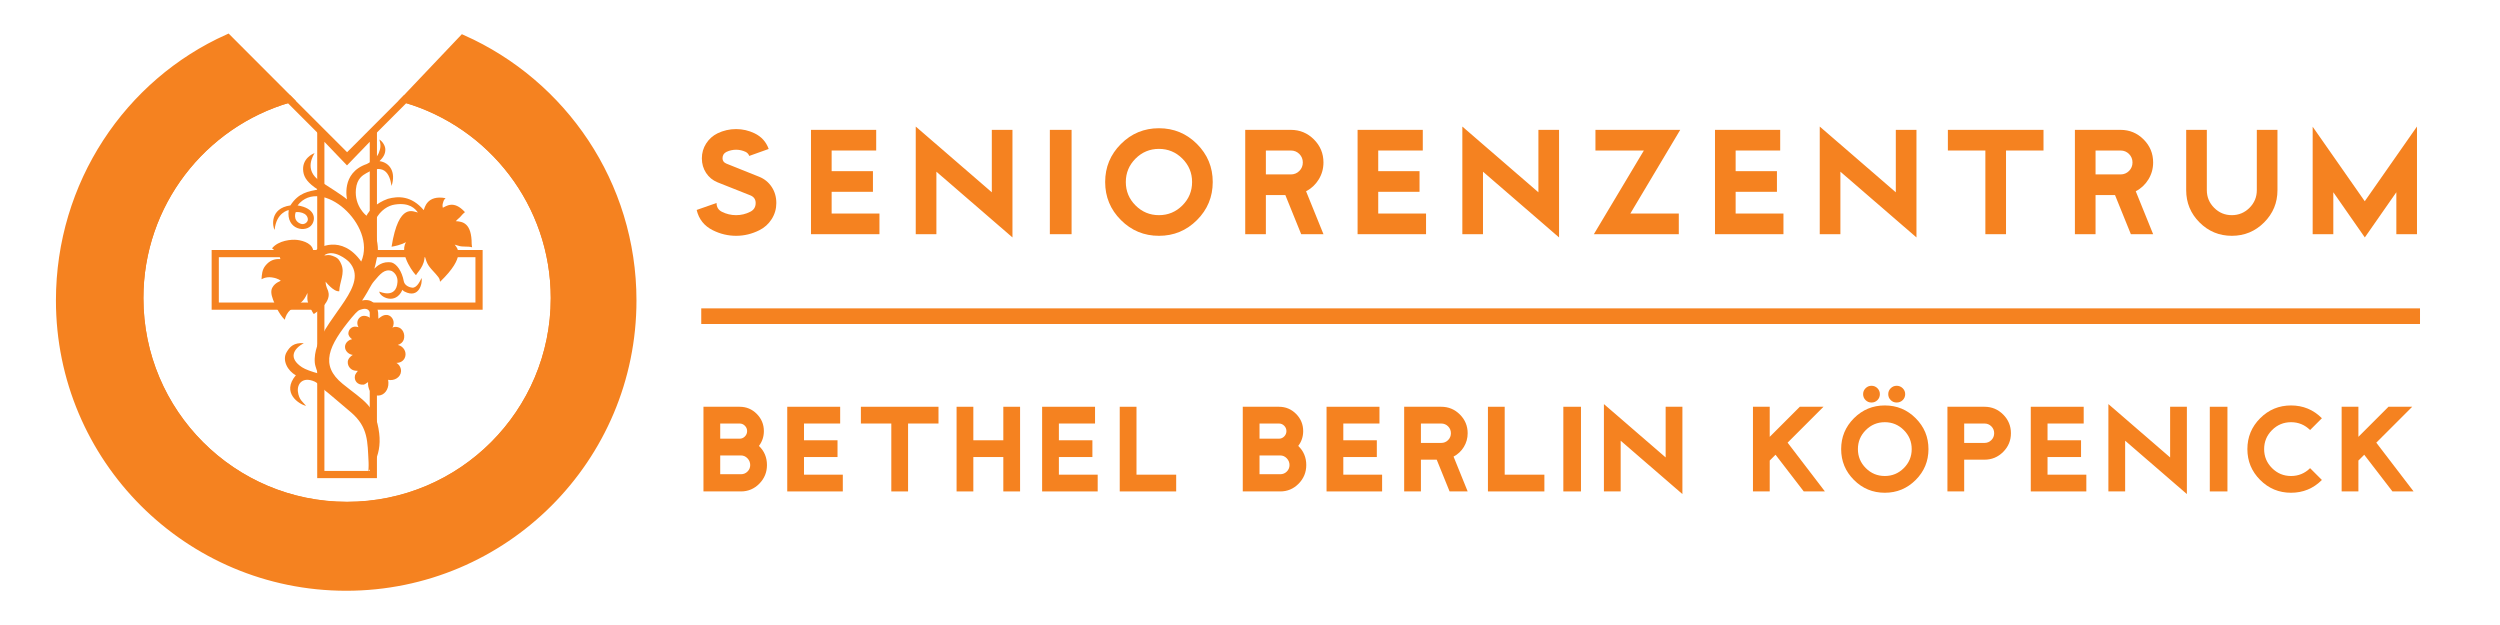
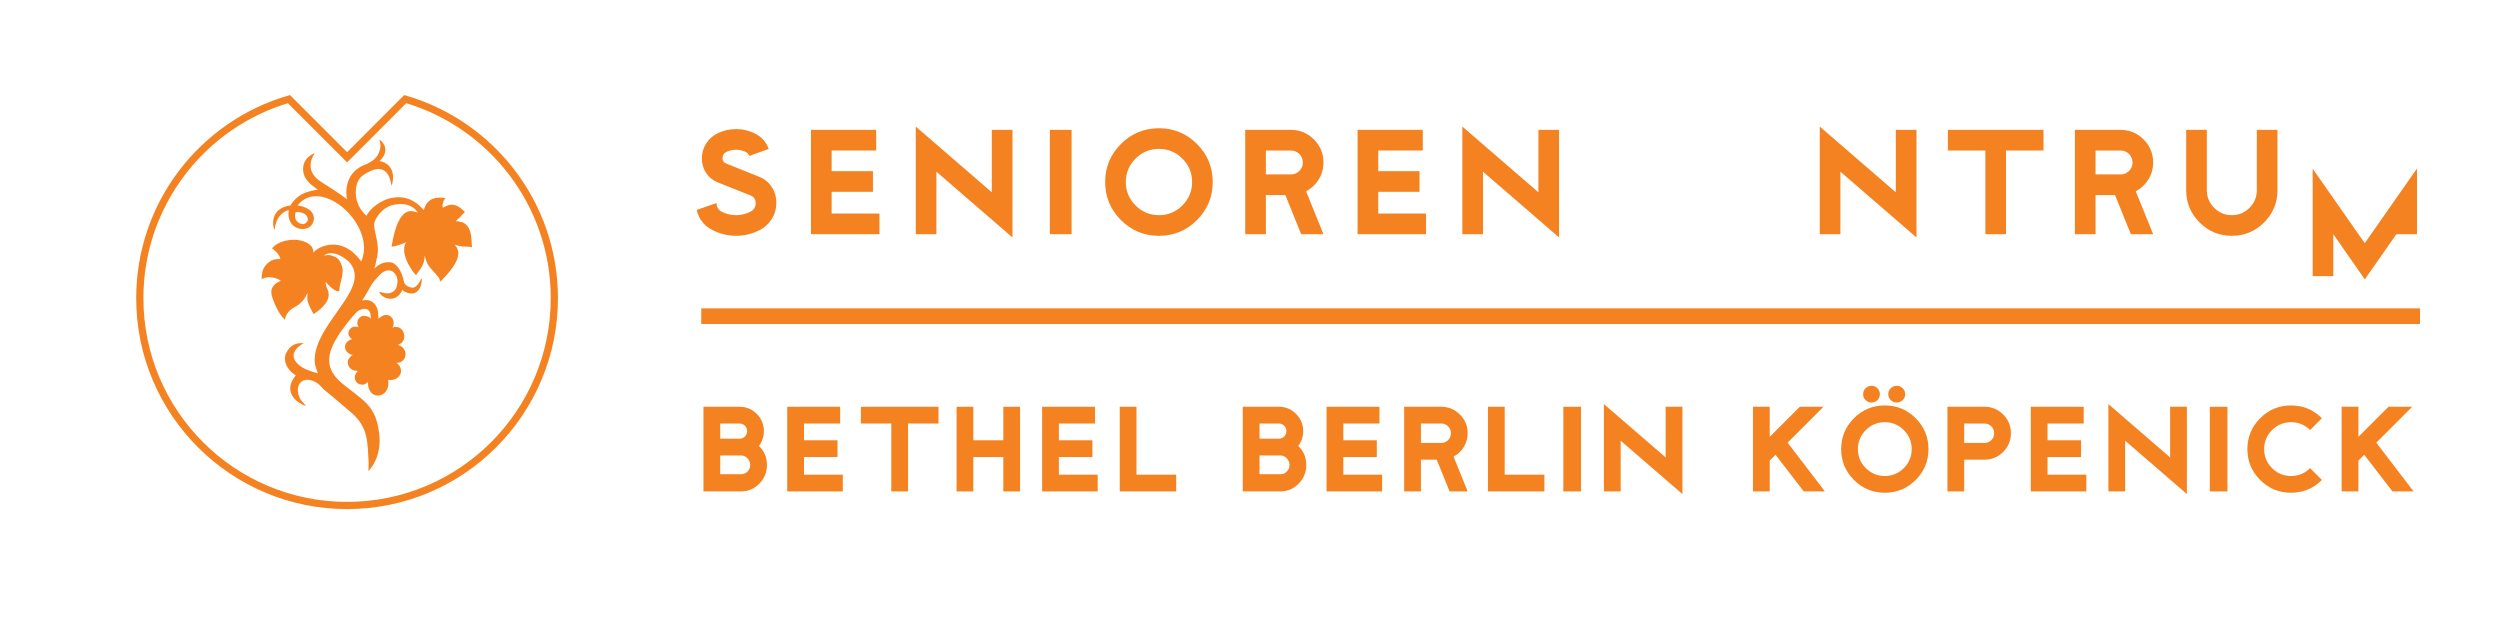
<svg xmlns="http://www.w3.org/2000/svg" id="SZ_Berlin_Köpenick" data-name="SZ Berlin Köpenick" viewBox="0 0 2267.72 566.93">
  <defs>
    <style>
      .cls-1, .cls-2 {
        fill: #f58220;
      }

      .cls-2, .cls-3 {
        stroke: #f58220;
        stroke-miterlimit: 10;
        stroke-width: 6.53px;
      }

      .cls-3 {
        fill: none;
      }
    </style>
  </defs>
  <g>
    <path class="cls-1" d="M695.7,421.85c0,6.56-2.31,12.19-6.92,16.88-4.61,4.69-10.17,7.04-16.68,7.04h-34v-76.8h32.8c6.08,0,11.27,2.16,15.56,6.48,4.29,4.32,6.44,9.52,6.44,15.6,0,5.01-1.49,9.49-4.48,13.44,4.85,4.64,7.28,10.43,7.28,17.36ZM677.7,391.05c0-1.87-.67-3.48-2-4.84-1.33-1.36-2.93-2.04-4.8-2.04h-17.6v13.76h17.6c1.87,0,3.47-.68,4.8-2.04,1.33-1.36,2-2.97,2-4.84ZM680.5,421.85c0-2.35-.83-4.39-2.48-6.12-1.65-1.73-3.63-2.6-5.92-2.6h-18.8v17.04h18.8c2.35,0,4.33-.81,5.96-2.44,1.63-1.63,2.44-3.59,2.44-5.88Z" />
    <path class="cls-1" d="M764.5,445.77h-50.4v-76.8h48v15.2h-32.8v15.2h30.4v15.2h-30.4v16h35.2v15.2Z" />
    <path class="cls-1" d="M851.3,384.17h-27.6v61.6h-15.2v-61.6h-27.6v-15.2h70.4v15.2Z" />
    <path class="cls-1" d="M925.3,445.77h-15.2v-31.2h-27.2v31.2h-15.2v-76.8h15.2v30.4h27.2v-30.4h15.2v76.8Z" />
    <path class="cls-1" d="M995.7,445.77h-50.4v-76.8h48v15.2h-32.8v15.2h30.4v15.2h-30.4v16h35.2v15.2Z" />
    <path class="cls-1" d="M1066.9,445.77h-51.2v-76.8h15.2v61.6h36v15.2Z" />
    <path class="cls-1" d="M1184.9,421.85c0,6.56-2.31,12.19-6.92,16.88-4.61,4.69-10.17,7.04-16.68,7.04h-34v-76.8h32.8c6.08,0,11.27,2.16,15.56,6.48,4.29,4.32,6.44,9.52,6.44,15.6,0,5.01-1.49,9.49-4.48,13.44,4.85,4.64,7.28,10.43,7.28,17.36ZM1166.9,391.05c0-1.87-.67-3.48-2-4.84-1.33-1.36-2.93-2.04-4.8-2.04h-17.6v13.76h17.6c1.87,0,3.47-.68,4.8-2.04s2-2.97,2-4.84ZM1169.7,421.85c0-2.35-.83-4.39-2.48-6.12-1.65-1.73-3.63-2.6-5.92-2.6h-18.8v17.04h18.8c2.35,0,4.33-.81,5.96-2.44s2.44-3.59,2.44-5.88Z" />
    <path class="cls-1" d="M1253.7,445.77h-50.4v-76.8h48v15.2h-32.8v15.2h30.4v15.2h-30.4v16h35.2v15.2Z" />
    <path class="cls-1" d="M1331.3,445.77h-16.4l-11.67-28.8h-14.33v28.8h-15.2v-76.8h33.6c6.61,0,12.27,2.35,16.96,7.04,4.69,4.69,7.04,10.35,7.04,16.96,0,4.53-1.16,8.69-3.48,12.48-2.32,3.79-5.43,6.69-9.32,8.72l12.8,31.6ZM1316.1,392.97c0-2.45-.85-4.53-2.56-6.24-1.71-1.71-3.79-2.56-6.24-2.56h-18.4v17.6h18.4c2.45,0,4.53-.85,6.24-2.56,1.71-1.71,2.56-3.79,2.56-6.24Z" />
    <path class="cls-1" d="M1400.89,445.77h-51.2v-76.8h15.2v61.6h36v15.2Z" />
    <path class="cls-1" d="M1434.09,445.77h-16v-76.8h16v76.8Z" />
    <path class="cls-1" d="M1526.09,448.17l-56-48.4v46h-15.2v-79.23l56,48.4v-45.97h15.2v79.2Z" />
    <path class="cls-1" d="M1655.35,445.77h-19.18l-25.61-33.29-5.27,5.27v28.02h-15.2v-76.8h15.2v27.28l27.28-27.28h21.5l-32.56,32.56,33.83,44.24Z" />
    <path class="cls-1" d="M1749.29,407.37c0,10.93-3.87,20.27-11.6,28-7.73,7.73-17.07,11.6-28,11.6s-20.27-3.87-28-11.6c-7.73-7.73-11.6-17.07-11.6-28s3.87-20.27,11.6-28c7.73-7.73,17.07-11.6,28-11.6s20.27,3.87,28,11.6c7.73,7.73,11.6,17.07,11.6,28ZM1734.09,407.37c0-6.72-2.39-12.47-7.16-17.24-4.77-4.77-10.52-7.16-17.24-7.16s-12.47,2.39-17.24,7.16-7.16,10.52-7.16,17.24,2.39,12.47,7.16,17.24c4.77,4.77,10.52,7.16,17.24,7.16s12.47-2.39,17.24-7.16,7.16-10.52,7.16-17.24ZM1705.21,357.53c0,2.13-.73,3.93-2.2,5.4-1.47,1.47-3.27,2.2-5.4,2.2s-3.87-.73-5.36-2.2c-1.49-1.47-2.24-3.27-2.24-5.4s.75-3.87,2.24-5.36c1.49-1.49,3.28-2.24,5.36-2.24s3.93.75,5.4,2.24c1.47,1.49,2.2,3.28,2.2,5.36ZM1728.17,357.53c0,2.13-.75,3.93-2.25,5.4-1.5,1.47-3.32,2.2-5.47,2.2s-3.89-.73-5.39-2.2c-1.5-1.47-2.25-3.27-2.25-5.4s.75-3.87,2.25-5.36c1.5-1.49,3.3-2.24,5.39-2.24s3.97.75,5.47,2.24,2.25,3.28,2.25,5.36Z" />
    <path class="cls-1" d="M1824.09,392.97c0,6.61-2.35,12.27-7.04,16.96-4.69,4.69-10.35,7.04-16.96,7.04h-18.4v28.8h-15.2v-76.8h33.6c6.61,0,12.27,2.35,16.96,7.04,4.69,4.69,7.04,10.35,7.04,16.96ZM1808.89,392.97c0-2.45-.85-4.53-2.56-6.24-1.71-1.71-3.79-2.56-6.24-2.56h-18.4v17.6h18.4c2.45,0,4.53-.85,6.24-2.56,1.71-1.71,2.56-3.79,2.56-6.24Z" />
    <path class="cls-1" d="M1892.49,445.77h-50.4v-76.8h48v15.2h-32.8v15.2h30.4v15.2h-30.4v16h35.2v15.2Z" />
    <path class="cls-1" d="M1983.69,448.17l-56-48.4v46h-15.2v-79.23l56,48.4v-45.97h15.2v79.2Z" />
    <path class="cls-1" d="M2020.49,445.77h-16v-76.8h16v76.8Z" />
    <path class="cls-1" d="M2106.17,435.37c-7.73,7.73-17.07,11.6-28,11.6s-20.27-3.87-28-11.6c-7.73-7.73-11.6-17.07-11.6-28s3.87-20.27,11.6-28c7.73-7.73,17.07-11.6,28-11.6s20.27,3.87,28,11.6l-10.72,10.72c-4.8-4.75-10.56-7.12-17.28-7.12s-12.47,2.39-17.24,7.16-7.16,10.52-7.16,17.24,2.39,12.47,7.16,17.24c4.77,4.77,10.52,7.16,17.24,7.16s12.48-2.37,17.28-7.12l10.72,10.72Z" />
    <path class="cls-1" d="M2189.34,445.77h-19.18l-25.61-33.29-5.27,5.27v28.02h-15.2v-76.8h15.2v27.28l27.28-27.28h21.5l-32.56,32.56,33.83,44.24Z" />
  </g>
  <rect id="linie" class="cls-1" x="636.1" y="279.72" width="1559.06" height="14.17" />
  <g>
    <path class="cls-1" d="M704.2,184.13c0,5.32-1.41,10.2-4.24,14.64-2.83,4.44-6.57,7.8-11.24,10.1-6.7,3.35-13.7,5.03-21,5.03s-14.39-1.68-21.09-5.03c-7.82-3.88-12.72-10.02-14.69-18.43l18.04-6.31c0,3.68,1.61,6.34,4.83,7.98,4.07,2.04,8.38,3.06,12.91,3.06s8.74-1.02,12.81-3.06c3.29-1.64,4.93-4.3,4.93-7.99,0-3.35-1.68-5.69-5.03-7l-29.6-11.75c-4.33-1.78-7.77-4.6-10.33-8.49-2.56-3.88-3.84-8.29-3.84-13.23s1.3-9.43,3.89-13.47c2.6-4.05,6.03-7.12,10.3-9.23,5.32-2.57,10.94-3.85,16.86-3.85s11.43,1.28,16.76,3.84c6.24,3.02,10.51,7.75,12.81,14.19l-17.64,6.31c-.59-1.64-1.68-2.86-3.25-3.65-2.76-1.31-5.65-1.97-8.67-1.97s-6.01.66-8.77,1.97c-2.37,1.18-3.55,3.12-3.55,5.82,0,2.23,1.18,3.84,3.55,4.83l29.77,11.93c4.73,1.91,8.49,4.98,11.29,9.22,2.79,4.24,4.19,9.09,4.19,14.54Z" />
    <path class="cls-1" d="M797.74,212.43h-62.1v-94.63h59.14v18.73h-40.41v18.73h37.46v18.73h-37.46v19.71h43.37v18.73Z" />
    <path class="cls-1" d="M918.39,215.38l-69-59.64v56.68h-18.73v-97.62l69,59.64v-56.64h18.73v97.59Z" />
    <path class="cls-1" d="M972.02,212.43h-19.71v-94.63h19.71v94.63Z" />
    <path class="cls-1" d="M1100.06,165.11c0,13.47-4.77,24.97-14.29,34.5s-21.03,14.29-34.5,14.29-24.97-4.76-34.5-14.29c-9.53-9.53-14.29-21.03-14.29-34.5s4.76-24.97,14.29-34.5,21.03-14.29,34.5-14.29,24.97,4.77,34.5,14.29c9.53,9.53,14.29,21.03,14.29,34.5ZM1081.33,165.11c0-8.28-2.94-15.36-8.82-21.24-5.88-5.88-12.96-8.82-21.24-8.82s-15.36,2.94-21.24,8.82c-5.88,5.88-8.82,12.96-8.82,21.24s2.94,15.36,8.82,21.24c5.88,5.88,12.96,8.82,21.24,8.82s15.36-2.94,21.24-8.82c5.88-5.88,8.82-12.96,8.82-21.24Z" />
    <path class="cls-1" d="M1200.5,212.43h-20.21l-14.37-35.49h-17.66v35.49h-18.73v-94.63h41.4c8.15,0,15.11,2.89,20.9,8.67,5.78,5.78,8.67,12.75,8.67,20.9,0,5.59-1.43,10.71-4.29,15.38-2.86,4.67-6.69,8.25-11.48,10.74l15.77,38.94ZM1181.77,147.37c0-3.02-1.05-5.58-3.15-7.69-2.1-2.1-4.67-3.15-7.69-3.15h-22.67v21.69h22.67c3.02,0,5.58-1.05,7.69-3.15,2.1-2.1,3.15-4.67,3.15-7.69Z" />
    <path class="cls-1" d="M1293.55,212.43h-62.1v-94.63h59.14v18.73h-40.41v18.73h37.46v18.73h-37.46v19.71h43.37v18.73Z" />
    <path class="cls-1" d="M1414.2,215.38l-69-59.64v56.68h-18.73v-97.62l69,59.64v-56.64h18.73v97.59Z" />
-     <path class="cls-1" d="M1524.11,117.8l-45.25,75.9h43.96v18.73h-77.05l45.36-75.9h-43.92v-18.73h76.89Z" />
-     <path class="cls-1" d="M1617.75,212.43h-62.1v-94.63h59.14v18.73h-40.41v18.73h37.46v18.73h-37.46v19.71h43.37v18.73Z" />
    <path class="cls-1" d="M1738.4,215.38l-69-59.64v56.68h-18.73v-97.62l69,59.64v-56.64h18.73v97.59Z" />
    <path class="cls-1" d="M1853.64,136.53h-34.01v75.9h-18.73v-75.9h-34.01v-18.73h86.74v18.73Z" />
    <path class="cls-1" d="M1953.09,212.43h-20.21l-14.37-35.49h-17.66v35.49h-18.73v-94.63h41.4c8.15,0,15.11,2.89,20.9,8.67,5.78,5.78,8.67,12.75,8.67,20.9,0,5.59-1.43,10.71-4.29,15.38-2.86,4.67-6.69,8.25-11.48,10.74l15.77,38.94ZM1934.36,147.37c0-3.02-1.05-5.58-3.15-7.69-2.1-2.1-4.67-3.15-7.69-3.15h-22.67v21.69h22.67c3.02,0,5.58-1.05,7.69-3.15,2.1-2.1,3.15-4.67,3.15-7.69Z" />
    <path class="cls-1" d="M2065.86,172.5c0,11.43-4.04,21.19-12.12,29.28-8.08,8.08-17.84,12.12-29.28,12.12s-21.19-4.04-29.28-12.12c-8.08-8.08-12.12-17.84-12.12-29.28v-54.71h18.73v54.71c0,6.24,2.22,11.58,6.65,16.02,4.44,4.44,9.77,6.65,16.02,6.65s11.58-2.22,16.02-6.65c4.44-4.44,6.65-9.77,6.65-16.02v-54.71h18.73v54.71Z" />
-     <path class="cls-1" d="M2192.42,212.43h-18.73v-38.05l-28.59,41-28.58-41v38.05h-18.73v-97.48l47.25,67.6,47.38-67.78v97.66Z" />
+     <path class="cls-1" d="M2192.42,212.43h-18.73l-28.59,41-28.58-41v38.05h-18.73v-97.48l47.25,67.6,47.38-67.78v97.66Z" />
  </g>
  <g id="Logo">
    <path class="cls-3" d="M338.43,119.07l29.14-29.16c78.16,22.81,135.27,95.01,135.27,180.55,0,103.86-84.18,188.06-188.01,188.06s-188.02-84.19-188.02-188.06c0-85.55,57.1-157.75,135.28-180.55l29.14,29.15,23.62,23.61,23.59-23.6h0Z" />
-     <polygon class="cls-3" points="338.67 120.54 338.66 230.01 434.53 230.01 434.53 277.71 338.65 277.71 338.65 430.43 291 430.43 291 277.71 195.24 277.71 195.24 230.01 291 230.01 291 120.53 314.76 145.32 338.67 120.54 338.67 120.54" />
    <path class="cls-1" d="M415.63,222.86c4.12,1.45,8.47.24,12.6,1.45-.2-1.8-.23-1.04-.37-3.02,0-18.96-8.11-20.33-14.41-20.66,2.41-2.66,3.28-2.88,4.64-4.56,1.84-2.25,3.67-3.64,3.67-3.64-10.41-11.47-17.36-4.99-20.09-4-.39-2.3-.49-2.57.67-6.07.47-1.41,1.85-2.61,1.85-2.61-17.11-3.15-18.96,8.98-19.85,10.85-11.2-13.24-23.28-12.79-32.49-10.26-10.63,3.73-17.33,11.02-19.41,15.36,0,0-11.09-8.42-9.6-24.07.94-9.91,6.42-12.77,9.5-14.58,20.87-12.33,22.21,9.66,22.83,11.65,4.2-12.69-1.73-21.28-10.91-22.52,3.05-3.14,5.47-6.24,5.25-10.98-.13-2.62-2.04-6.56-5.42-8.67,1.49,4.64,1.33,8.01-.61,12.47-2.27,5.19-6.68,7.62-10.75,9.77-23.91,8.11-17.79,32.27-17.98,32.11-4.98-4.33-16.5-11.24-24.34-16.49-15.4-10.29-5.79-23.93-5.06-25.55-.94.36-12,4.78-10.25,16.94.79,5.48,4.14,10.25,13.2,16.17-8.23,1.66-17.42,2.69-24.87,14.38-19.07,2.68-16.21,19.34-14.33,22.27,1.45-16.03,12.84-18.13,12.8-18-2.64,17.81,15.99,21.14,21.23,12.84,3.33-5.27,2.61-14.55-13.21-17.11,21.19-27.17,72.11,17.99,57.74,50.92-17.67-24.87-39.76-13.36-43.48-7.97.6-8.07-8.87-10.95-14.59-11.64-5.1-.62-16.92.34-22.85,7.63,0,0,6.91,4.63,7.59,9.75-5.75-.36-9.89,1.44-13.54,5.9-3.2,3.89-3.28,8.5-3.56,12.4,0,.05,3.63-2.5,9.27-1.7,6.23.87,8.19,3.17,8.19,3.04-.15.31-5.13,1.64-7.55,6.07-1.54,2.57-1.34,6.17.52,11.05,1.09,2.86,4.76,12.55,10.65,18.27.71-3.39,2.42-6.52,5.09-8.94,2.89-2.42,6.08-3.26,9.21-6.28,2.85-2.75,3.67-3.62,6.32-9.08-.62,7.91.46,8.7,2.63,13.67.99,2.25,2.94,5.56,3.08,5.47,19.18-12.99,12.59-21.5,11.85-23.72-1.25-3.78-.91-3.65-1.16-5.7,0,0,7.3,9.45,12.39,8.72.24-8.46,5.37-16.33,1.89-24.41-1.44-3.39-2.74-5.55-6.17-6.95-2.65-1.08-4.05-2-9.66-1.05,8.62-6.53,21.21,3.9,23.04,5.97,18.46,20.89-19.64,47.03-29.45,77.11-1.23,3.77-2.3,9.01-1.8,14.31.32,3.47,2.88,9.53,2.88,9.53-5.49-1.51-11.5-3.56-14.54-5.59-12.35-8.19-8.07-16.48,1.66-21.85-9.04-.48-12.52,3.01-15.56,8.15-4.37,7.33.96,17.1,8.36,20.98-13.43,15.95,2.99,26.4,9.27,27.78-2.66-3.4-6.52-5.4-7.41-12.95-.84-7.17,4.44-13.9,15.22-9.07,1.06.47,4.09,2.52,5.86,4.59,3.8,4.25,4.36,3.88,8.65,7.66,5.49,4.85,7.23,5.9,18.68,15.84,15.43,13.41,14.68,26.24,15.7,45.16.17,3.35-.2,7.97-.2,7.97,0,0,12.65-11.71,9.81-34.45-3.14-25.17-14.03-29.21-33.07-44.68-21.01-17.08-13.03-34.49,8.16-60.19,5.56-6.5,6.24-6.72,9.33-7.55,6.91-1.85,8.26,3.76,7.95,8.5-1.85-2.08-6.48-3.54-9.27-1.57-2.48,1.75-3.61,4.7-2.49,8.12.14.44.29.72.66,1.3-.26-.12-.89-.43-2.62-.56-3.45-.24-6.4,2.47-6.59,5.93-.12,2.25,1.64,4.28,3.38,5.47-3.22.59-6.27,3.27-6.44,6.69-.2,3.83,3.27,7.13,7.04,7.57-2.14,1.27-4.4,3.61-4.54,6.27-.22,4.24,3.03,7.85,7.26,8.07.27.02,1.62.13,1.87.11-.79,1.17-2.24,2.75-2.58,4.23-1.05,4.57,2.2,8.78,7.74,8.28,1.41-.13,2.93-1.72,4.12-2.29-.49,5.89,2.58,11.41,7.65,12.12,5.29.75,9.84-3.11,10.71-9.31.21-1.54.11-3.49-.19-4.9,5.73,1.21,11.46-2.37,11.73-7.7.14-2.79-1.27-5.94-4.2-7.69,3.35.15,6.2-1.65,7.49-4.27,2.02-4.13.16-9.19-4.15-11.29l-2.03-.69c2.73-.82,4.73-2.75,5.39-4.93,1.5-4.91-1.01-10.52-5.94-11.32-1.71-.28-2.81-.14-4.41.53.82-1.3,1.05-2.2,1.16-3.78.28-4.05-2.95-8.04-7.01-7.71-2.02.16-3.3.55-6.84,3.43-.24-3.93.24-6.87-1.63-10.61-2.45-4.9-6.57-7.45-13.14-5.9,0,0,3.77-5.62,7.09-11.82,1.06-1.8,2.02-3.66,3.76-5.69,5.48-6.45,9.53-11.57,16.09-9.26,3.22,1.84,5.48,5.41,5.16,10.03-1.11,15.72-16.31,8.63-16.54,8.63.44,4.89,14.68,12.51,21.01-1.57.07-.17.54.84,1.84,1.51,13.56,6.99,16.53-8.09,15.53-12.31-.81,1.5-3.73,9.07-8.38,8.83-2.09-.11-6.99-1.76-7.73-5.78-1.73-9.28-6.32-15.5-10.82-17.02-8.42-1.71-13.77,3.44-15.89,5.55,0,0,.69-2.37,1.02-3.8,2.75-11.8,3.06-14.29.21-27.12-1.4-6.23-2.2-9.61-.14-13.62,4.46-8.64,11.64-12.8,17.52-13.63,13.21-2.04,18.45,3.74,20.88,7.22-3.65-.38-17.3-10.15-23.87,31.04,9.15-1.54,13.01-4.17,13.01-4.17-6.61,11.94,9,30.45,9.2,29.96,1.01-2.49,8.17-8.28,7.74-18.04,2.31,8.67,3.4,9.63,10.18,17.02,1.65,1.8,3.34,3.91,3.58,5.35,0,0,.18,1.79.36,1.62,24.12-23.28,15.18-30.87,13.25-33.52,0-.24,1.91.6,3.11.84ZM274.2,193.06c2.94.97,4.89,3,5.06,5.86.14,2.38-3.07,5.54-6.86,3.91-7.16-3.06-4.15-10.41-4.15-10.41,0,0,2.72-.43,5.95.64Z" />
-     <path class="cls-2" d="M419.73,34.93c90.94,40.5,154.34,131.67,154.34,237.64,0,143.63-116.42,260.04-260.04,260.04S54,416.2,54,272.57c0-105.7,62.04-197.59,152.66-238.25l55.45,55.52c-78.18,22.8-135.28,94.99-135.28,180.54,0,103.87,84.18,188.05,188.02,188.05s188.01-84.18,188.01-188.05c0-85.54-57.1-157.74-135.27-180.54l52.14-54.91h0Z" />
  </g>
</svg>